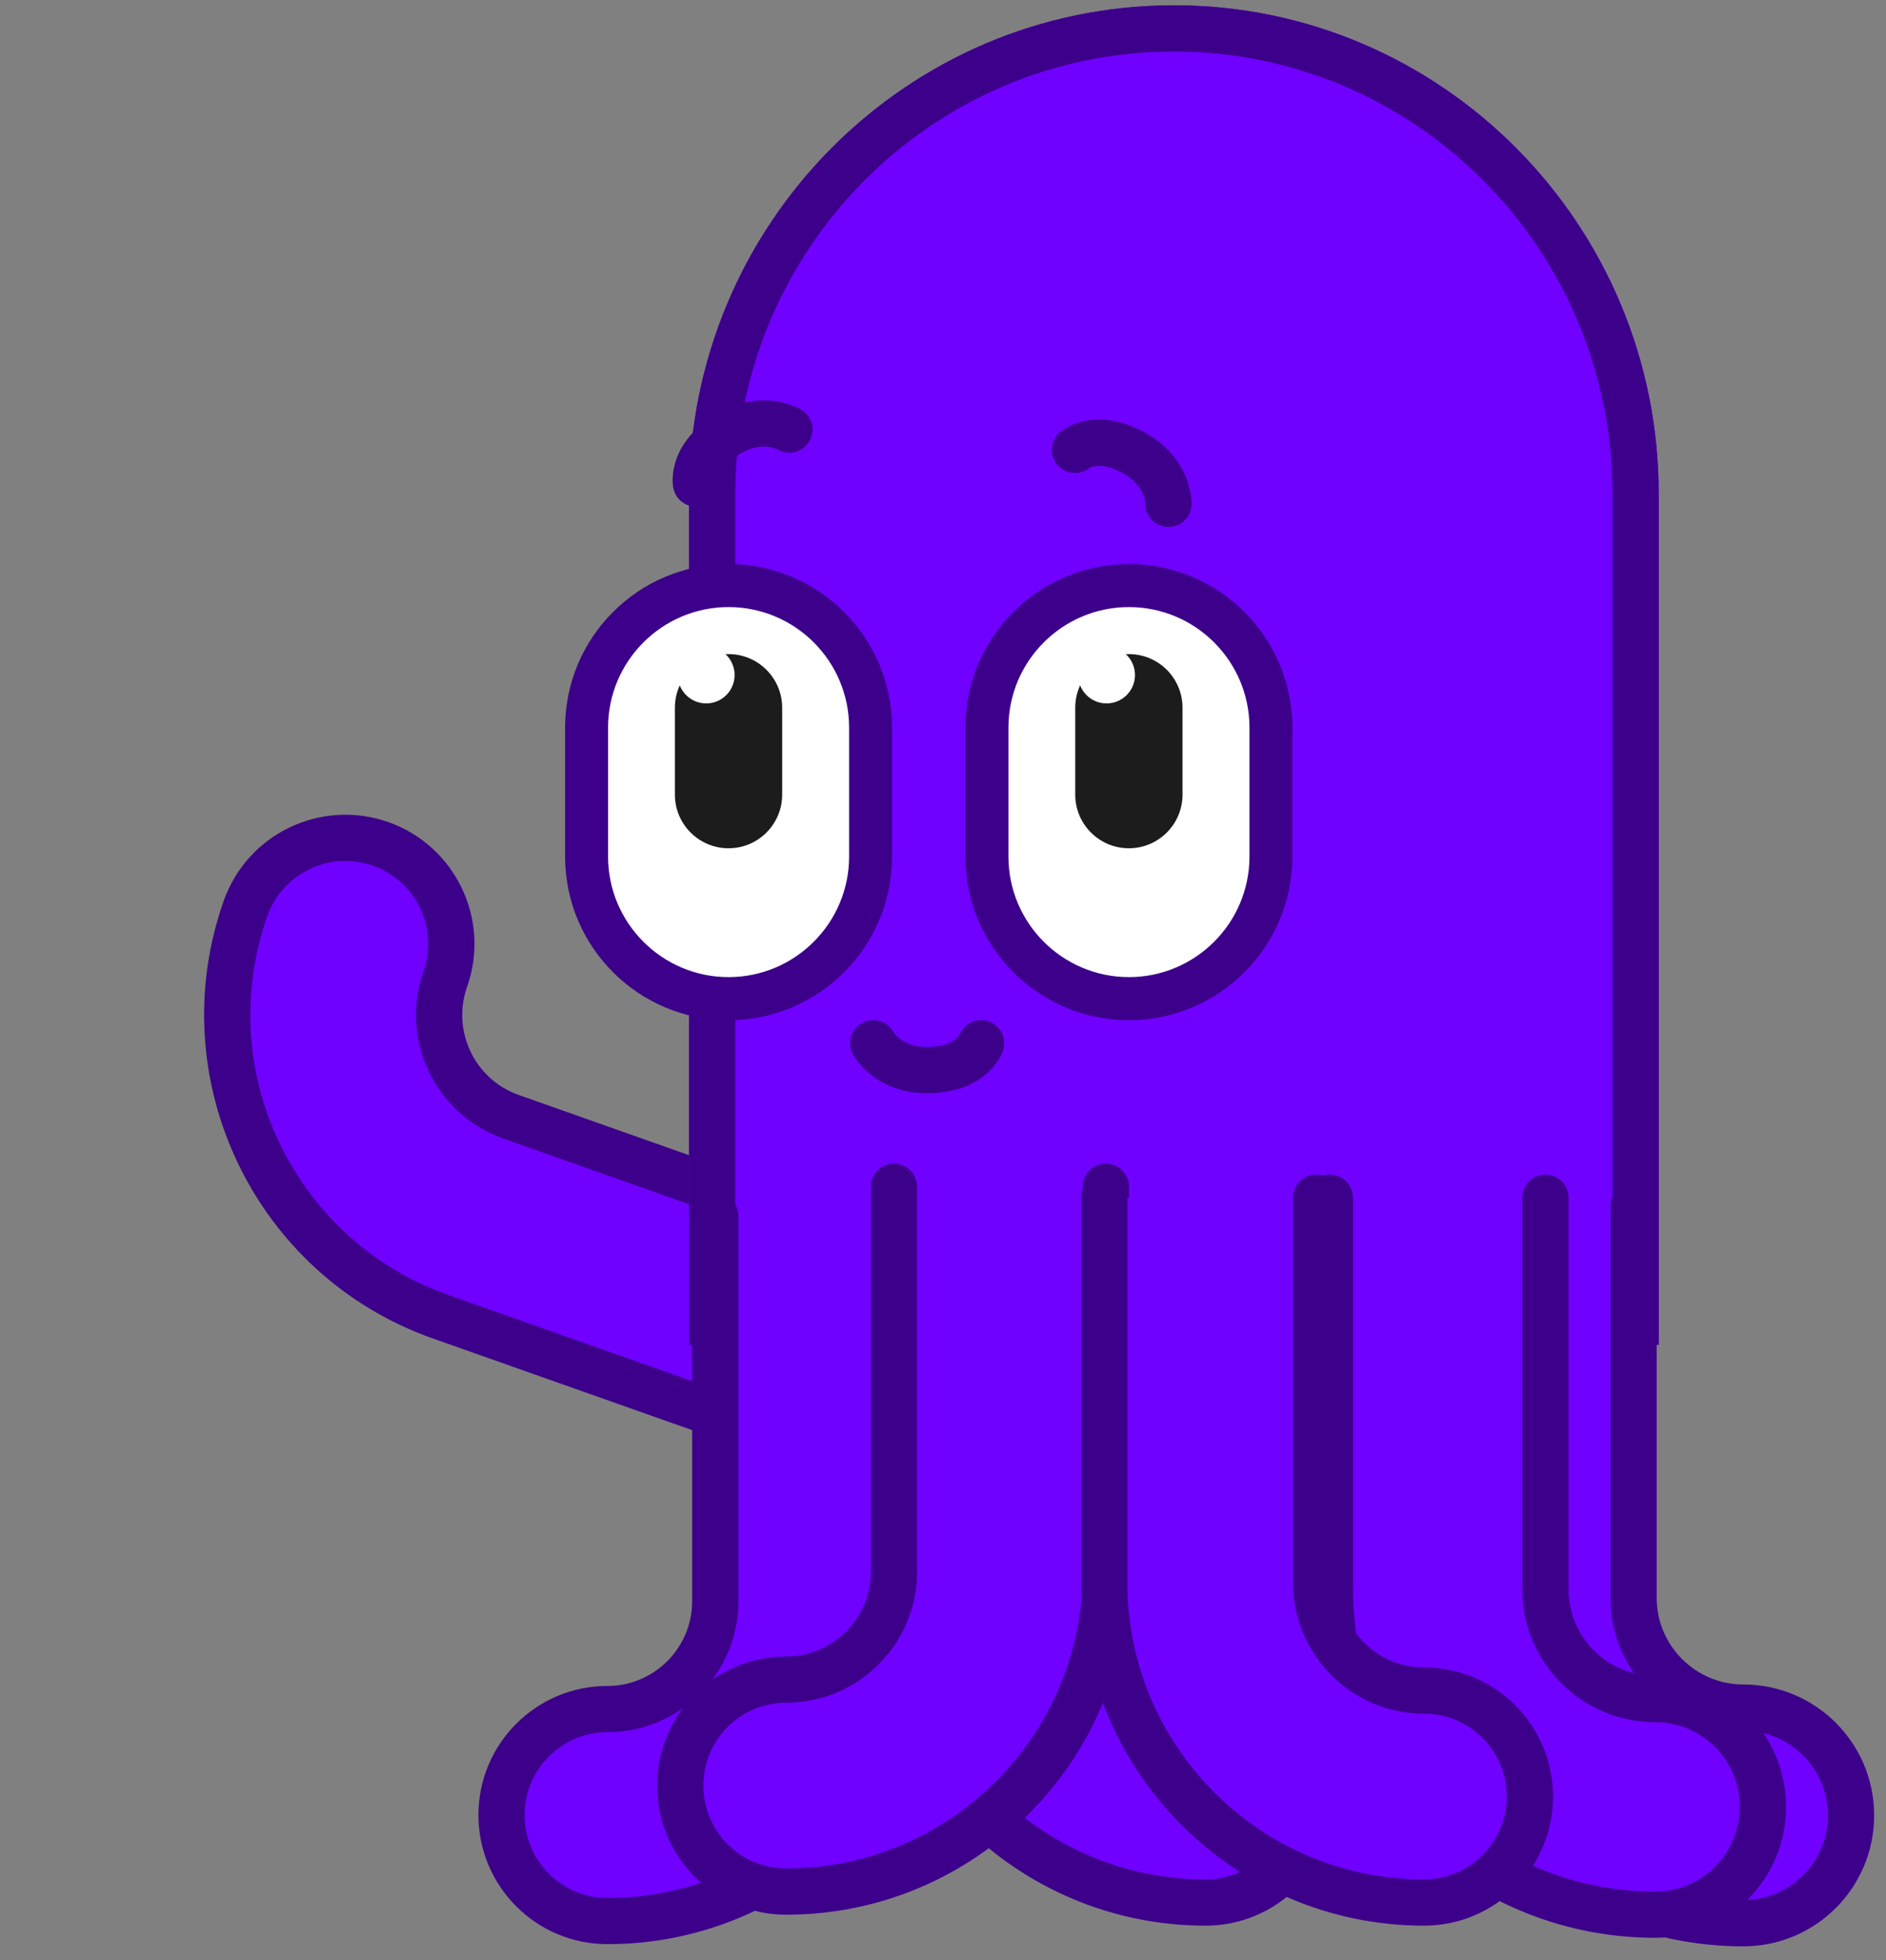
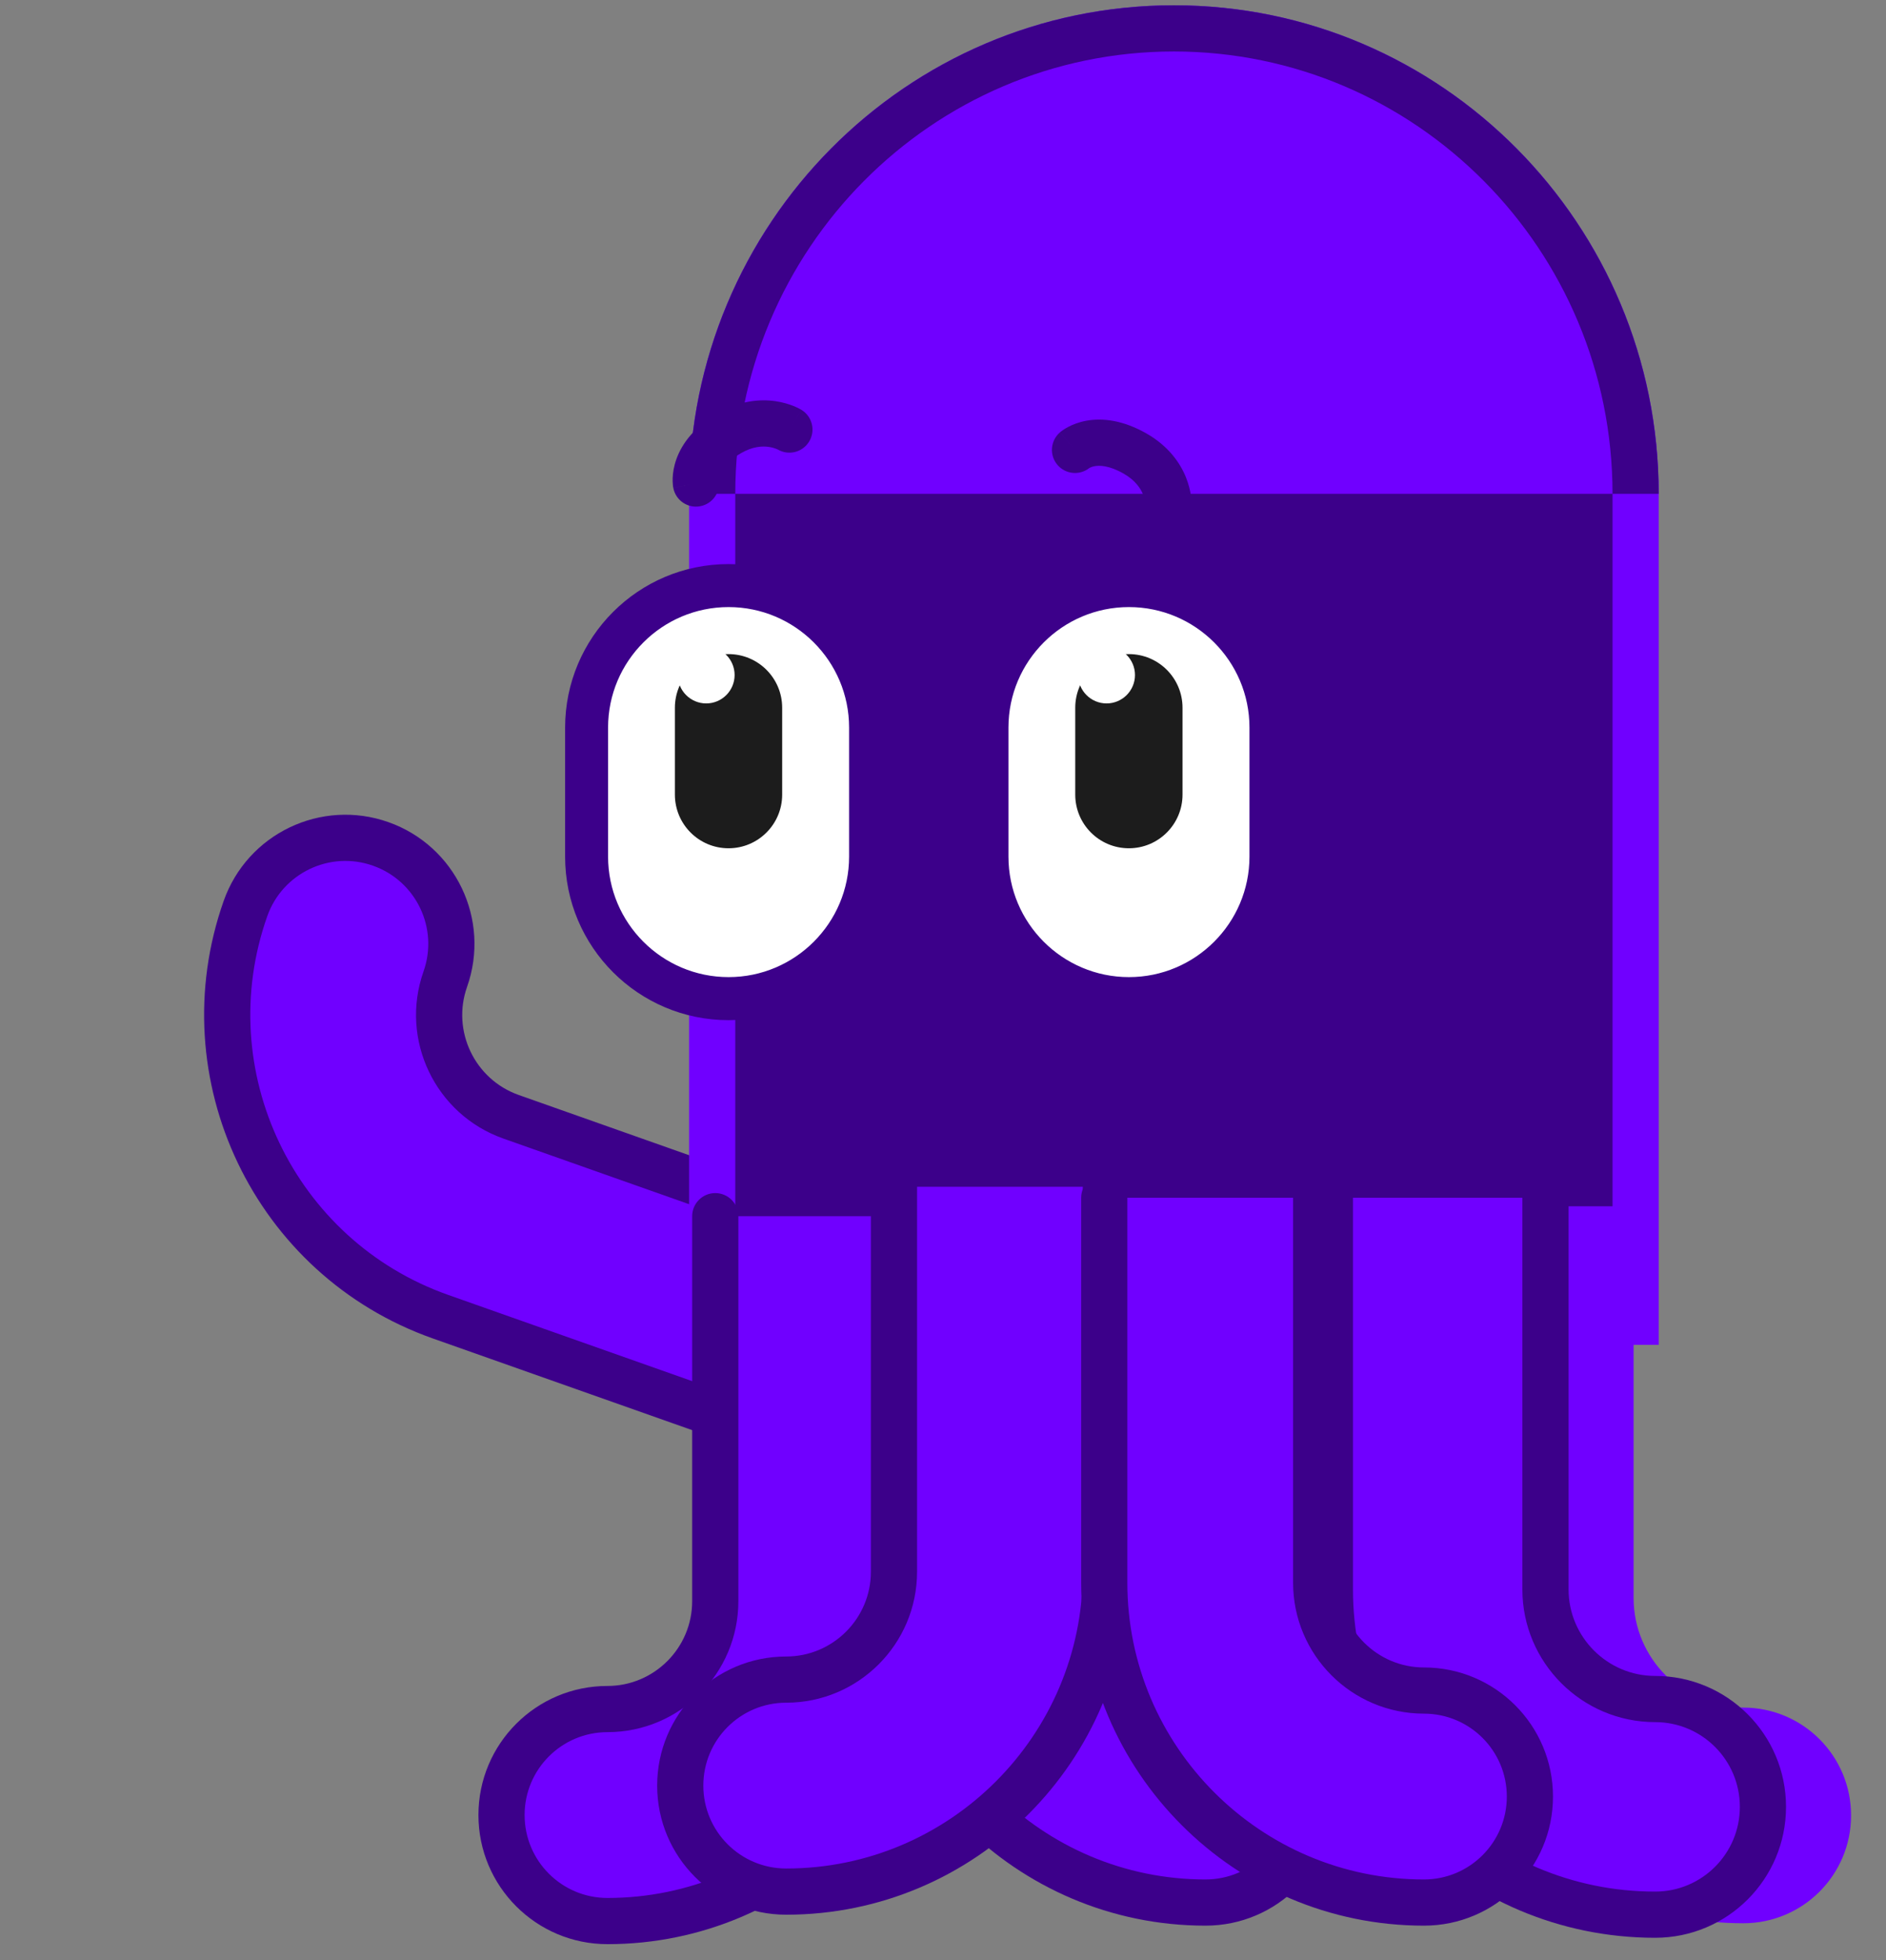
<svg xmlns="http://www.w3.org/2000/svg" width="77" height="80" viewBox="0 0 77 80" fill="none">
  <rect x="0" y="0" width="77" height="80" fill="#808080" stroke="none" />
  <path d="M36.165 48.879V64.592C36.165 71.789 42.02 77.644 49.217 77.644C51.607 77.644 53.543 75.708 53.543 73.318C53.543 70.929 51.607 68.992 49.217 68.992C46.79 68.992 44.817 67.019 44.817 64.592V48.879" fill="#7000FF" />
  <path fill-rule="evenodd" clip-rule="evenodd" d="M36.166 47.936C36.686 47.936 37.108 48.358 37.108 48.879V64.591C37.108 71.268 42.541 76.701 49.218 76.701C51.087 76.701 52.601 75.187 52.601 73.318C52.601 71.449 51.087 69.934 49.218 69.934C46.27 69.934 43.875 67.539 43.875 64.591V48.879C43.875 48.358 44.297 47.936 44.817 47.936C45.338 47.936 45.76 48.358 45.76 48.879V64.591C45.76 66.498 47.312 68.049 49.218 68.049C52.128 68.049 54.486 70.408 54.486 73.318C54.486 76.228 52.128 78.586 49.218 78.586C41.5 78.586 35.223 72.309 35.223 64.591V48.879C35.223 48.358 35.645 47.936 36.166 47.936Z" fill="#3C008A" />
  <path d="M32.796 58.966L17.981 53.732C11.195 51.334 7.625 43.863 10.022 37.077C10.818 34.824 13.289 33.643 15.542 34.439C17.795 35.235 18.976 37.706 18.18 39.959C17.371 42.247 18.575 44.766 20.863 45.574L35.678 50.808" fill="#7000FF" />
  <path fill-rule="evenodd" clip-rule="evenodd" d="M36.567 51.123C36.74 50.632 36.483 50.094 35.992 49.921L21.177 44.686C19.38 44.051 18.433 42.071 19.069 40.274C20.038 37.53 18.6 34.521 15.856 33.551C13.112 32.582 10.103 34.02 9.133 36.764C6.563 44.041 10.39 52.05 17.667 54.621L32.482 59.856L33.11 58.078L18.295 52.844C12 50.62 8.687 43.687 10.911 37.392C11.534 35.63 13.466 34.706 15.228 35.329C16.99 35.951 17.914 37.884 17.291 39.646C16.309 42.425 17.77 45.482 20.549 46.464L35.364 51.698C35.855 51.871 36.394 51.614 36.567 51.123Z" fill="#3C008A" />
  <path d="M47.926 0.216C37.002 0.216 28.134 9.15 28.134 20.154V54.883H67.72L67.72 20.156C67.72 9.152 58.85 0.216 47.926 0.216Z" fill="#7000FF" />
-   <path fill-rule="evenodd" clip-rule="evenodd" d="M30.019 20.154C30.019 10.178 38.056 2.101 47.926 2.101C57.796 2.101 65.835 10.18 65.835 20.156V52.998H30.019V20.154ZM28.134 20.154C28.134 9.15 37.002 0.216 47.926 0.216C58.85 0.216 67.72 9.152 67.72 20.156V54.883H28.134V20.154Z" fill="#3C008A" />
+   <path fill-rule="evenodd" clip-rule="evenodd" d="M30.019 20.154C30.019 10.178 38.056 2.101 47.926 2.101C57.796 2.101 65.835 10.18 65.835 20.156V52.998H30.019V20.154ZM28.134 20.154C28.134 9.15 37.002 0.216 47.926 0.216C58.85 0.216 67.72 9.152 67.72 20.156V54.883V20.154Z" fill="#3C008A" />
  <path d="M29.744 40.376C32.73 40.376 35.161 37.947 35.161 34.961V29.695C35.161 26.708 32.733 24.277 29.744 24.277C26.755 24.277 24.328 26.706 24.328 29.695V34.961C24.328 37.947 26.757 40.376 29.744 40.376Z" fill="white" />
  <path fill-rule="evenodd" clip-rule="evenodd" d="M29.744 41.633C33.424 41.633 36.418 38.642 36.418 34.961V29.695C36.418 26.015 33.427 23.02 29.744 23.02C26.06 23.02 23.072 26.013 23.072 29.695V34.961C23.072 38.641 26.064 41.633 29.744 41.633ZM35.162 34.961C35.162 37.947 32.73 40.376 29.744 40.376C26.758 40.376 24.329 37.947 24.329 34.961V29.695C24.329 26.706 26.755 24.277 29.744 24.277C32.733 24.277 35.162 26.709 35.162 29.695V34.961Z" fill="#3C008A" />
  <path d="M29.744 24.775C27.031 24.775 24.826 26.982 24.826 29.692V34.958C24.826 37.671 27.034 39.876 29.746 39.876C32.459 39.876 34.666 37.668 34.666 34.958V29.692C34.666 26.98 32.459 24.775 29.746 24.775M29.746 23.779C33.011 23.779 35.661 26.427 35.661 29.692V34.958C35.661 38.226 33.014 40.871 29.746 40.871C26.481 40.871 23.833 38.223 23.833 34.958V29.692C23.833 26.425 26.481 23.779 29.746 23.779Z" fill="#3C008A" />
  <path d="M27.554 28.884C27.554 27.674 28.534 26.694 29.744 26.694C30.953 26.694 31.934 27.674 31.934 28.884V32.428C31.934 33.637 30.953 34.618 29.744 34.618C28.534 34.618 27.554 33.637 27.554 32.428V28.884Z" fill="#1C1C1C" />
  <path d="M27.673 27.548C27.673 26.908 28.193 26.388 28.833 26.388C29.472 26.388 29.992 26.908 29.992 27.548C29.992 28.187 29.472 28.707 28.833 28.707C28.193 28.707 27.673 28.187 27.673 27.548Z" fill="white" />
  <path d="M46.09 40.376C49.076 40.376 51.508 37.947 51.508 34.961V29.695C51.508 26.708 49.079 24.277 46.09 24.277C43.101 24.277 40.675 26.706 40.675 29.695V34.961C40.675 37.947 43.103 40.376 46.09 40.376Z" fill="white" />
  <path fill-rule="evenodd" clip-rule="evenodd" d="M46.089 41.633C49.768 41.633 52.763 38.642 52.763 34.961V29.695C52.763 26.015 49.772 23.02 46.089 23.02C42.405 23.02 39.417 26.013 39.417 29.695V34.961C39.417 38.641 42.408 41.633 46.089 41.633ZM51.506 34.961C51.506 37.947 49.075 40.376 46.089 40.376C43.102 40.376 40.673 37.947 40.673 34.961V29.695C40.673 26.706 43.1 24.277 46.089 24.277C49.078 24.277 51.506 26.709 51.506 29.695V34.961Z" fill="#3C008A" />
  <path d="M46.089 24.775C43.377 24.775 41.172 26.982 41.172 29.692V34.958C41.172 37.671 43.379 39.876 46.092 39.876C48.804 39.876 51.012 37.668 51.012 34.958V29.692C51.012 26.98 48.804 24.775 46.092 24.775M46.092 23.779C49.357 23.779 52.007 26.427 52.007 29.692V34.958C52.007 38.226 49.359 40.871 46.092 40.871C42.827 40.871 40.179 38.223 40.179 34.958V29.692C40.179 26.425 42.827 23.779 46.092 23.779Z" fill="#3C008A" />
  <path d="M43.899 28.884C43.899 27.674 44.879 26.694 46.089 26.694C47.298 26.694 48.279 27.674 48.279 28.884V32.428C48.279 33.637 47.298 34.618 46.089 34.618C44.879 34.618 43.899 33.637 43.899 32.428V28.884Z" fill="#1C1C1C" />
  <path d="M44.019 27.548C44.019 26.908 44.539 26.388 45.178 26.388C45.818 26.388 46.338 26.908 46.338 27.548C46.338 28.187 45.818 28.707 45.178 28.707C44.539 28.707 44.019 28.187 44.019 27.548Z" fill="white" />
  <path fill-rule="evenodd" clip-rule="evenodd" d="M31.755 18.345C32.198 18.603 32.767 18.46 33.034 18.021C33.305 17.576 33.164 16.996 32.719 16.725L32.229 17.53C32.719 16.725 32.719 16.725 32.718 16.725L32.717 16.724L32.715 16.723L32.711 16.721L32.701 16.715C32.694 16.711 32.686 16.706 32.677 16.701C32.658 16.691 32.635 16.678 32.607 16.664C32.552 16.636 32.478 16.601 32.388 16.565C32.209 16.494 31.959 16.415 31.652 16.371C31.026 16.283 30.195 16.347 29.299 16.868M31.755 18.345C31.755 18.345 31.754 18.345 31.753 18.344C31.744 18.34 31.723 18.329 31.691 18.317C31.626 18.291 31.522 18.257 31.387 18.238C31.131 18.201 30.735 18.213 30.248 18.497L30.248 18.497C29.637 18.853 29.453 19.197 29.391 19.371C29.356 19.467 29.349 19.54 29.347 19.577C29.347 19.587 29.347 19.595 29.347 19.599C29.419 20.096 29.086 20.566 28.588 20.659C28.076 20.756 27.584 20.419 27.488 19.907L28.414 19.733C27.488 19.907 27.488 19.906 27.488 19.906L27.487 19.904L27.487 19.901L27.486 19.895L27.483 19.882C27.482 19.872 27.48 19.861 27.478 19.849C27.475 19.825 27.472 19.795 27.469 19.761C27.463 19.694 27.46 19.607 27.463 19.506C27.471 19.302 27.509 19.034 27.617 18.732C27.841 18.109 28.337 17.429 29.299 16.869" fill="#3C008A" />
  <path fill-rule="evenodd" clip-rule="evenodd" d="M46.762 20.56C46.76 21.072 47.169 21.493 47.682 21.505C48.203 21.517 48.635 21.105 48.647 20.584L47.704 20.562C48.647 20.584 48.647 20.584 48.647 20.583L48.647 20.582L48.647 20.58L48.647 20.575L48.647 20.564C48.647 20.556 48.647 20.546 48.647 20.535C48.647 20.514 48.646 20.488 48.644 20.457C48.641 20.395 48.634 20.314 48.62 20.218C48.592 20.027 48.535 19.77 48.42 19.483C48.184 18.897 47.712 18.209 46.813 17.694M46.762 20.56C46.762 20.559 46.762 20.558 46.762 20.557C46.761 20.547 46.76 20.524 46.755 20.49C46.744 20.421 46.722 20.313 46.671 20.187C46.574 19.947 46.366 19.61 45.877 19.33L45.877 19.33C45.264 18.979 44.873 18.992 44.692 19.025C44.591 19.043 44.524 19.073 44.491 19.09C44.482 19.095 44.476 19.099 44.472 19.101C44.078 19.412 43.504 19.358 43.174 18.974C42.835 18.579 42.881 17.984 43.276 17.645L43.889 18.36C43.276 17.645 43.276 17.644 43.277 17.644L43.278 17.643L43.28 17.641L43.285 17.637L43.295 17.628C43.303 17.622 43.312 17.615 43.321 17.607C43.341 17.592 43.364 17.575 43.392 17.555C43.448 17.517 43.521 17.471 43.611 17.423C43.792 17.328 44.042 17.226 44.358 17.169C45.009 17.052 45.846 17.141 46.813 17.694" fill="#3C008A" />
  <path fill-rule="evenodd" clip-rule="evenodd" d="M36.469 42.107C36.215 41.663 35.65 41.502 35.199 41.749C34.742 41.998 34.575 42.571 34.824 43.028L35.651 42.576C34.824 43.028 34.825 43.028 34.825 43.029L34.825 43.03L34.826 43.032L34.829 43.036L34.834 43.046C34.838 43.053 34.843 43.061 34.849 43.07C34.859 43.089 34.873 43.111 34.89 43.137C34.924 43.189 34.971 43.256 35.031 43.332C35.151 43.483 35.328 43.677 35.571 43.868C36.069 44.258 36.821 44.618 37.857 44.614M36.469 42.107C36.469 42.107 36.47 42.108 36.47 42.109C36.476 42.117 36.489 42.136 36.51 42.164C36.553 42.218 36.627 42.3 36.734 42.384C36.938 42.544 37.286 42.731 37.85 42.729L37.85 42.729C38.557 42.726 38.888 42.52 39.029 42.401C39.107 42.335 39.15 42.276 39.17 42.244C39.176 42.236 39.179 42.229 39.181 42.225C39.368 41.759 39.891 41.518 40.369 41.686C40.86 41.859 41.118 42.397 40.946 42.888L40.056 42.576C40.946 42.888 40.945 42.889 40.945 42.889L40.945 42.891L40.944 42.894L40.941 42.899L40.937 42.912C40.933 42.922 40.929 42.932 40.925 42.943C40.915 42.966 40.904 42.993 40.889 43.024C40.86 43.085 40.82 43.162 40.766 43.248C40.657 43.421 40.491 43.634 40.246 43.841C39.74 44.268 38.971 44.61 37.858 44.614" fill="#3C008A" />
  <path d="M37.854 49.633V65.346C37.854 72.543 31.999 78.398 24.801 78.398C22.412 78.398 20.476 76.462 20.476 74.073C20.476 71.683 22.412 69.747 24.801 69.747C27.228 69.747 29.202 67.773 29.202 65.346V49.633" fill="#7000FF" />
  <path fill-rule="evenodd" clip-rule="evenodd" d="M37.854 48.69C37.333 48.69 36.911 49.112 36.911 49.633V65.346C36.911 72.022 31.478 77.456 24.801 77.456C22.932 77.456 21.418 75.941 21.418 74.072C21.418 72.203 22.932 70.689 24.801 70.689C27.749 70.689 30.145 68.293 30.145 65.346V49.633C30.145 49.112 29.723 48.69 29.202 48.69C28.681 48.69 28.259 49.112 28.259 49.633V65.346C28.259 67.252 26.708 68.804 24.801 68.804C21.891 68.804 19.533 71.162 19.533 74.072C19.533 76.982 21.891 79.341 24.801 79.341C32.519 79.341 38.796 73.064 38.796 65.346V49.633C38.796 49.112 38.374 48.69 37.854 48.69Z" fill="#3C008A" />
  <path d="M45.151 48.432L45.151 64.144C45.151 71.342 39.296 77.197 32.098 77.197C29.709 77.197 27.772 75.26 27.772 72.871C27.772 70.481 29.709 68.545 32.098 68.545C34.525 68.545 36.499 66.571 36.499 64.144V48.432" fill="#7000FF" />
  <path fill-rule="evenodd" clip-rule="evenodd" d="M45.151 47.489C44.63 47.489 44.208 47.911 44.208 48.431L44.208 64.144C44.208 70.821 38.775 76.254 32.098 76.254C30.229 76.254 28.715 74.74 28.715 72.871C28.715 71.001 30.229 69.487 32.098 69.487C35.046 69.487 37.441 67.091 37.441 64.144V48.431C37.441 47.911 37.019 47.489 36.499 47.489C35.978 47.489 35.556 47.911 35.556 48.431V64.144C35.556 66.05 34.005 67.602 32.098 67.602C29.188 67.602 26.83 69.96 26.83 72.871C26.83 75.781 29.188 78.139 32.098 78.139C39.816 78.139 46.093 71.862 46.093 64.144L46.093 48.431C46.093 47.911 45.671 47.489 45.151 47.489Z" fill="#3C008A" />
  <path d="M57.894 49.228V65.211C57.894 72.532 63.85 78.488 71.173 78.488C73.604 78.488 75.574 76.519 75.574 74.088C75.574 71.656 73.604 69.687 71.173 69.687C68.704 69.687 66.695 67.678 66.695 65.211V49.228" fill="#7000FF" />
-   <path fill-rule="evenodd" clip-rule="evenodd" d="M66.696 48.285C66.175 48.285 65.753 48.707 65.753 49.228V65.211C65.753 68.198 68.184 70.629 71.173 70.629C73.084 70.629 74.631 72.176 74.631 74.087C74.631 75.998 73.084 77.545 71.173 77.545C64.371 77.545 58.837 72.011 58.837 65.211V49.228H56.952V65.211C56.952 73.052 63.33 79.43 71.173 79.43C74.125 79.43 76.516 77.039 76.516 74.087C76.516 71.135 74.125 68.744 71.173 68.744C69.225 68.744 67.638 67.157 67.638 65.211V49.228C67.638 48.707 67.216 48.285 66.696 48.285Z" fill="#3C008A" />
  <path d="M54.295 48.879V64.862C54.295 72.183 60.252 78.139 67.574 78.139C70.006 78.139 71.975 76.17 71.975 73.738C71.975 71.307 70.006 69.338 67.574 69.338C65.106 69.338 63.097 67.329 63.097 64.862V48.879" fill="#7000FF" />
  <path fill-rule="evenodd" clip-rule="evenodd" d="M63.097 47.936C62.576 47.936 62.154 48.358 62.154 48.879V64.862C62.154 67.849 64.586 70.28 67.575 70.28C69.486 70.28 71.033 71.827 71.033 73.738C71.033 75.649 69.486 77.196 67.575 77.196C60.772 77.196 55.238 71.662 55.238 64.862V48.879C55.238 48.358 54.816 47.936 54.295 47.936C53.775 47.936 53.353 48.358 53.353 48.879V64.862C53.353 72.703 59.731 79.081 67.575 79.081C70.527 79.081 72.918 76.69 72.918 73.738C72.918 70.786 70.527 68.395 67.575 68.395C65.626 68.395 64.04 66.808 64.04 64.862V48.879C64.04 48.358 63.617 47.936 63.097 47.936Z" fill="#3C008A" />
  <path d="M45.082 48.879V64.592C45.082 71.789 50.938 77.644 58.135 77.644C60.524 77.644 62.461 75.708 62.461 73.318C62.461 70.929 60.524 68.992 58.135 68.992C55.708 68.992 53.734 67.019 53.734 64.592V48.879" fill="#7000FF" />
  <path fill-rule="evenodd" clip-rule="evenodd" d="M45.084 47.936C45.604 47.936 46.026 48.358 46.026 48.879V64.591C46.026 71.268 51.459 76.701 58.136 76.701C60.005 76.701 61.519 75.187 61.519 73.318C61.519 71.449 60.005 69.934 58.136 69.934C55.188 69.934 52.793 67.539 52.793 64.591V48.879C52.793 48.358 53.215 47.936 53.735 47.936C54.256 47.936 54.678 48.358 54.678 48.879V64.591C54.678 66.498 56.23 68.049 58.136 68.049C61.046 68.049 63.404 70.408 63.404 73.318C63.404 76.228 61.046 78.586 58.136 78.586C50.418 78.586 44.141 72.309 44.141 64.591V48.879C44.141 48.358 44.563 47.936 45.084 47.936Z" fill="#3C008A" />
</svg>